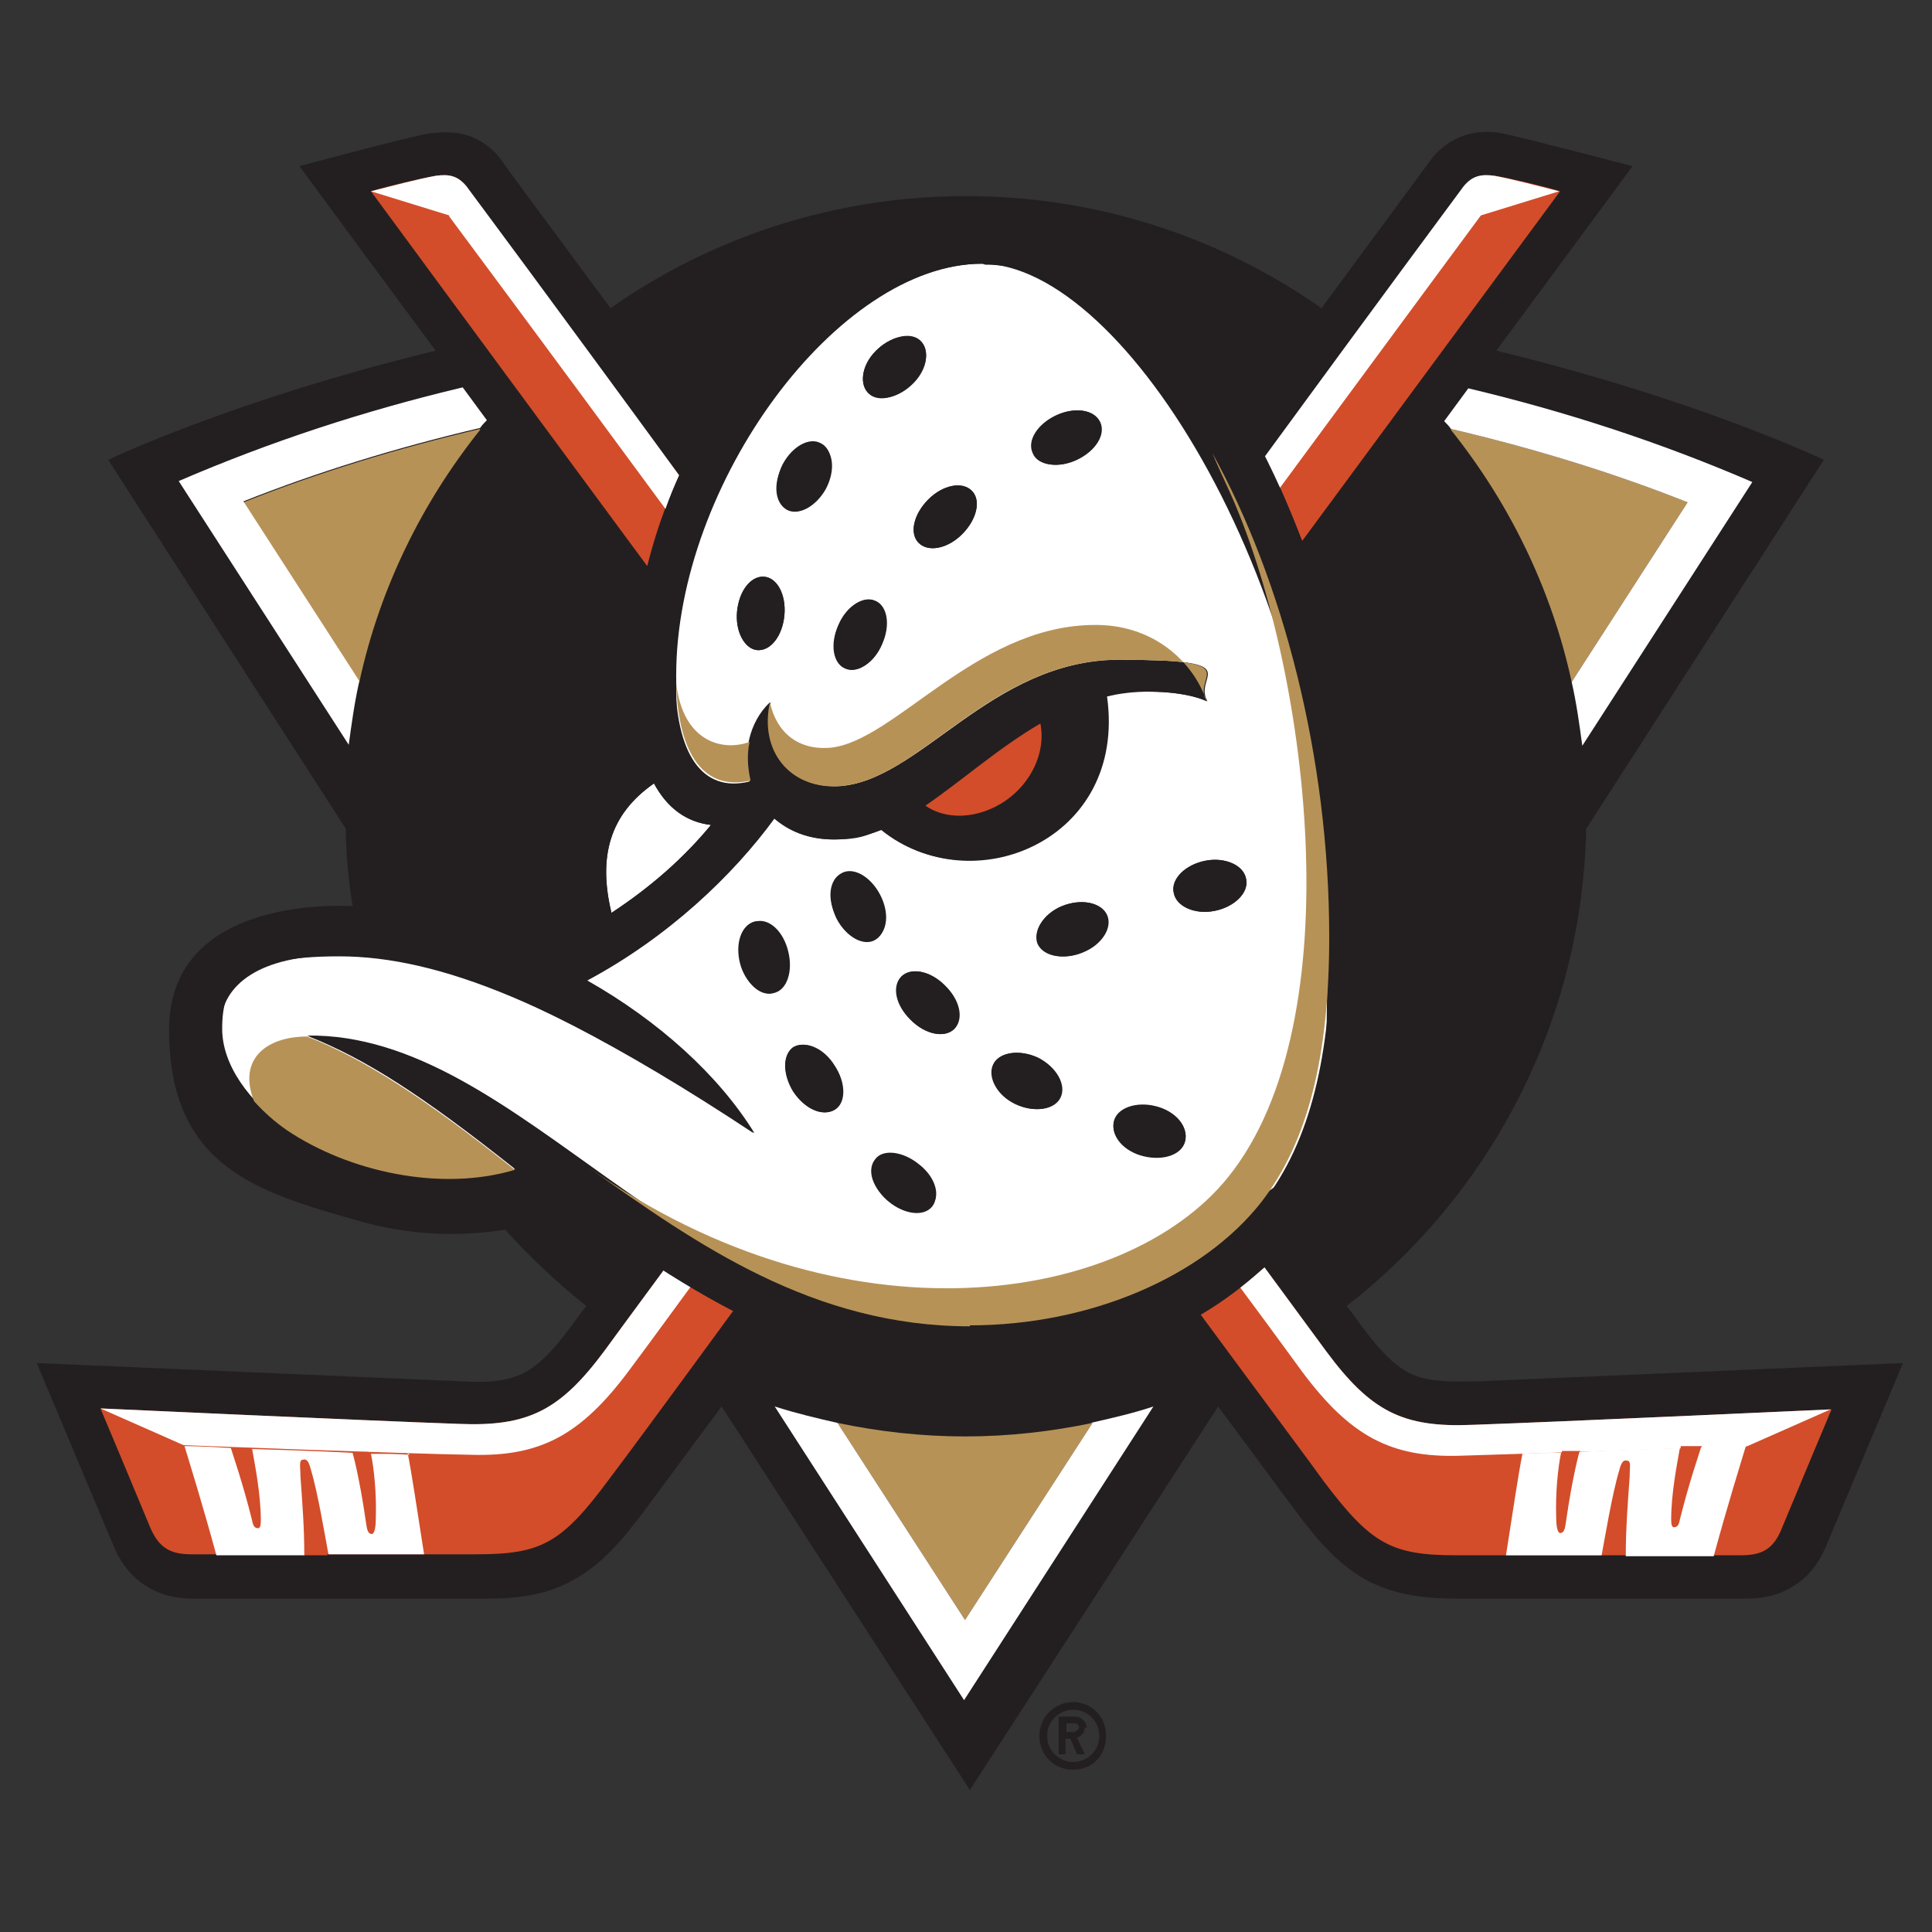
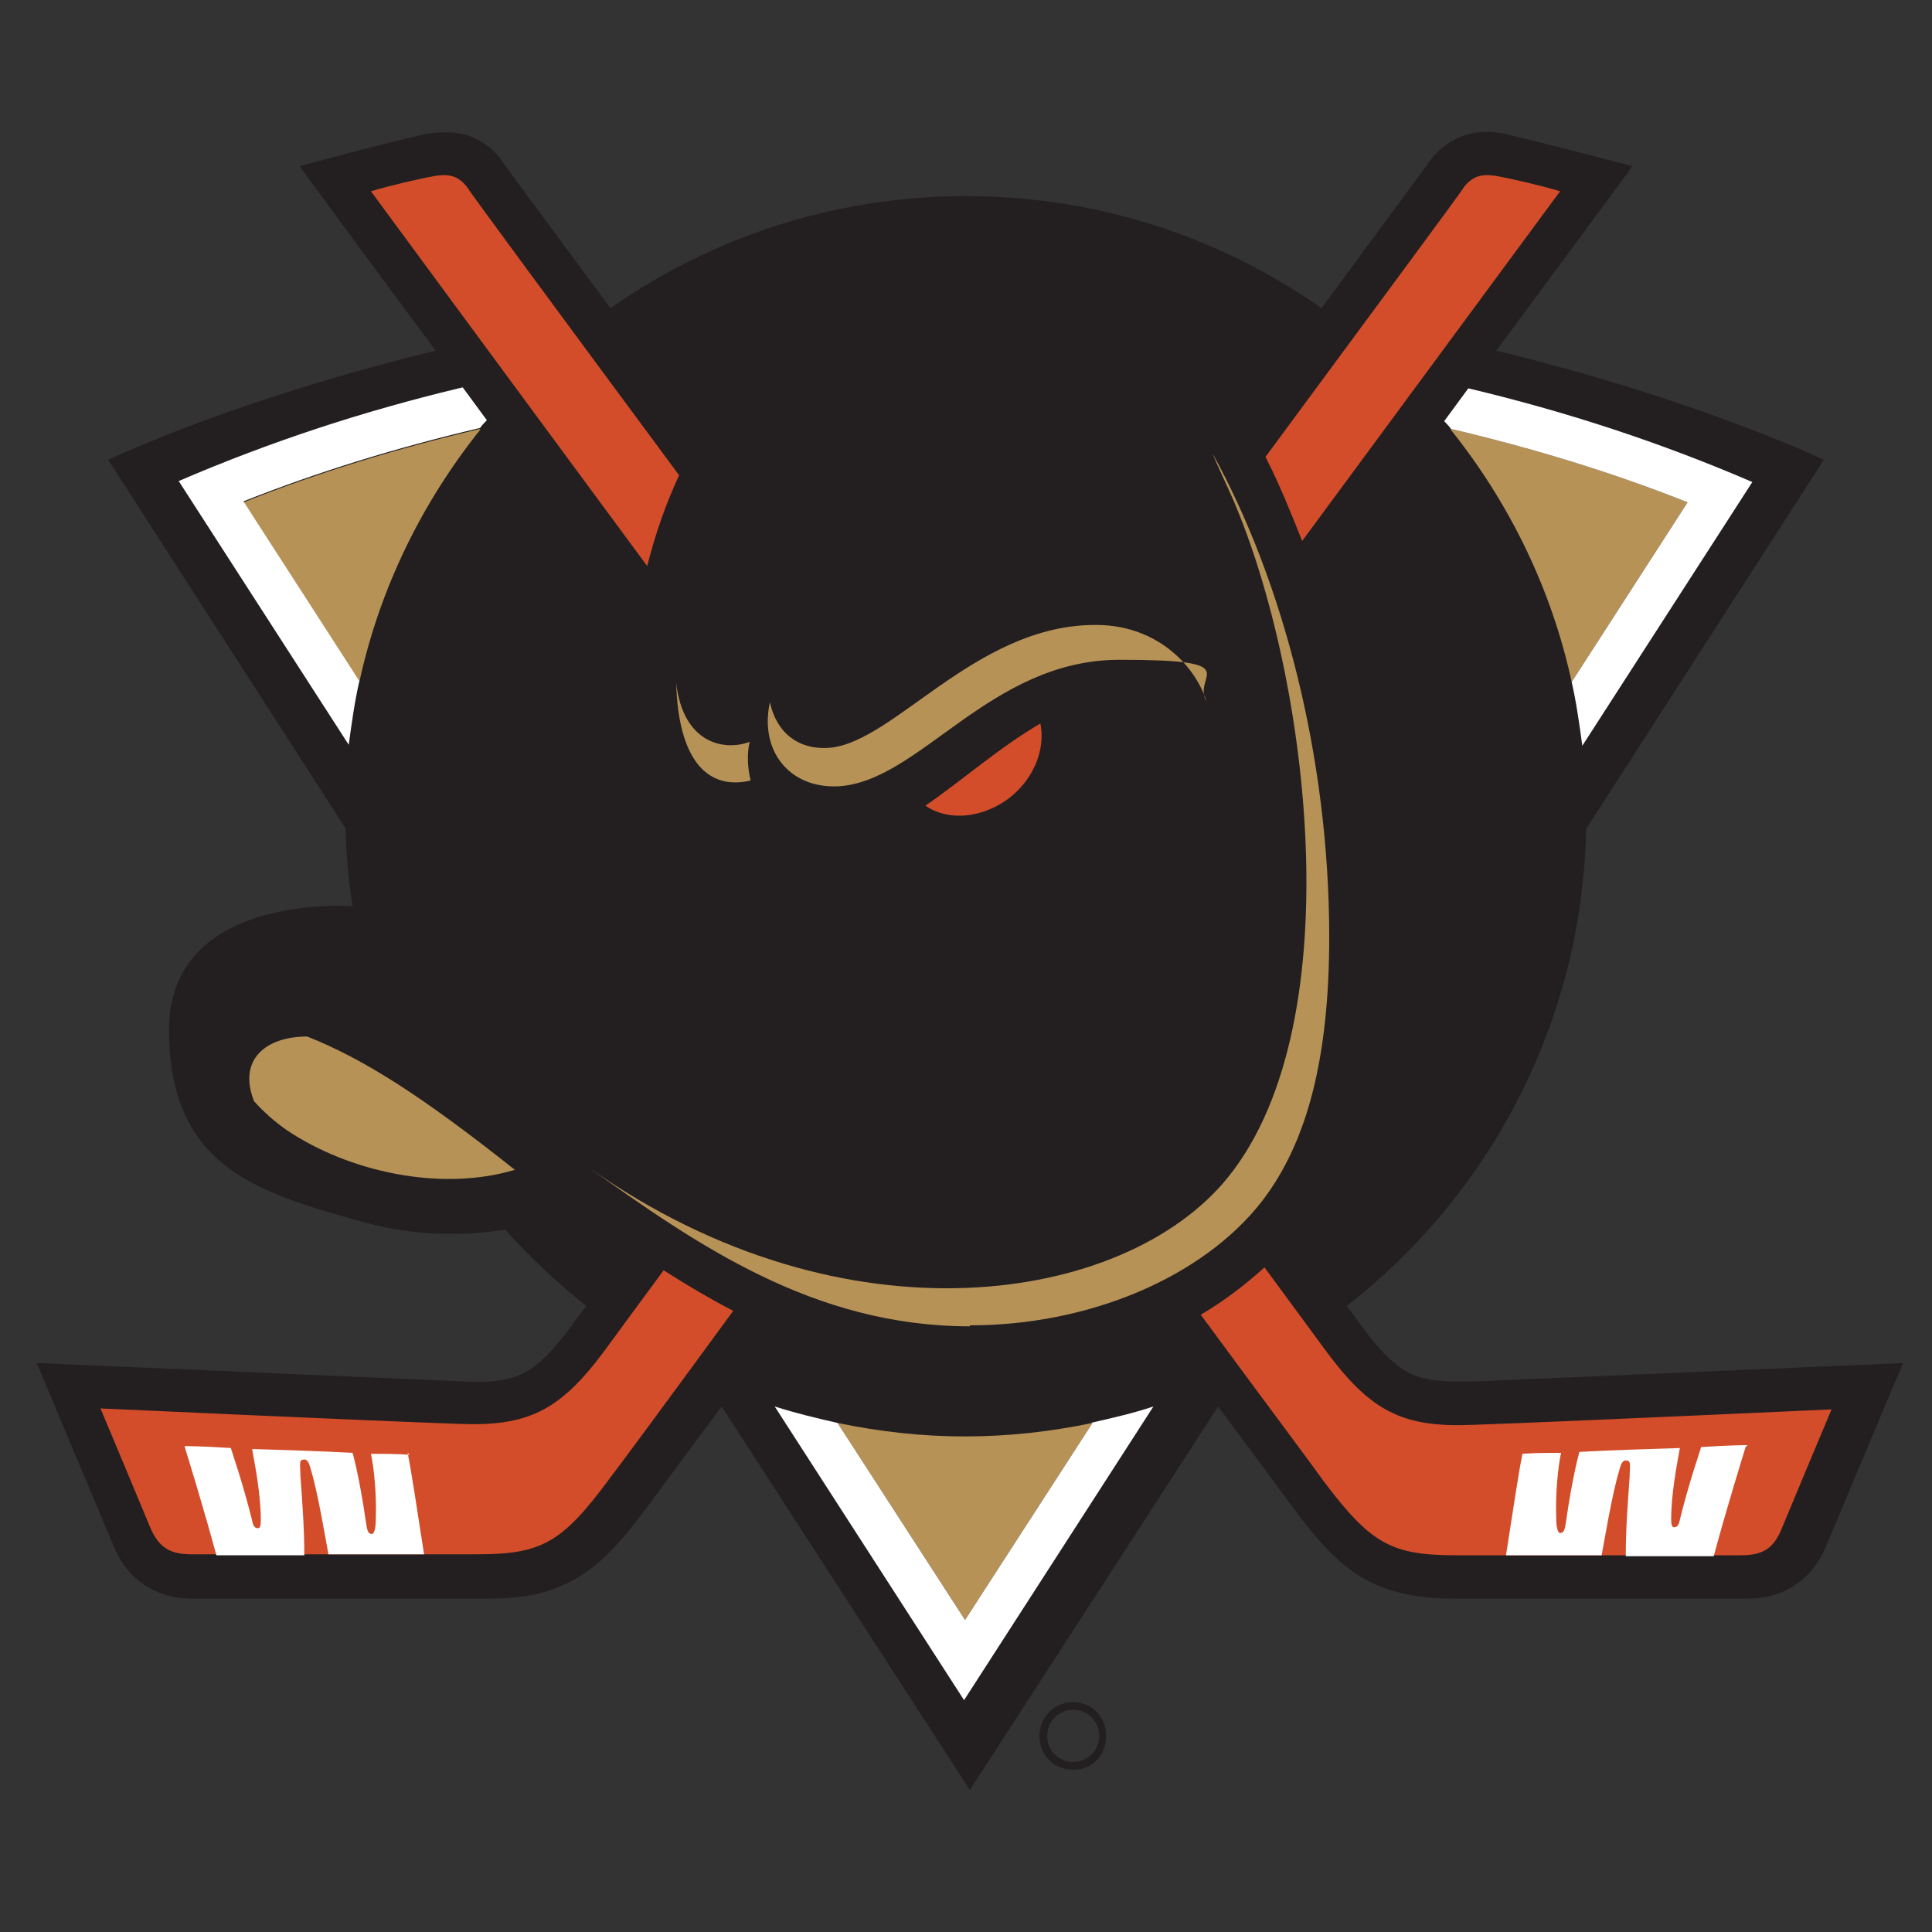
<svg xmlns="http://www.w3.org/2000/svg" viewBox="0 0 200 200" version="1.1" data-name="Layer 1" id="Layer_1">
  <rect x="0" y="0" width="200" height="200" fill="#333333" stroke="none" />
  <defs>
    <style>
      .cls-1 {
        fill: #b79257;
      }

      .cls-1, .cls-2, .cls-3, .cls-4 {
        stroke-width: 0px;
      }

      .cls-2 {
        fill: #231f20;
      }

      .cls-3 {
        fill: #fff;
      }

      .cls-4 {
        fill: #d34d2a;
      }
    </style>
  </defs>
  <g>
    <path d="M152.2,143c-3.2.1-4.9-.2-6.2-.8-1.4-.7-2.9-2-5.1-5-.2-.3-.7-1-1.5-2,14.8-11.5,24.4-29.4,24.8-49.4l24.6-38.2s-12.9-6.2-33.9-11.3c8.5-11.5,14.1-19.1,14.1-19.1,0,0-11.5-3-13.5-3.4-1.1-.2-2.7-.3-4.4.4-1.4.6-2.4,1.5-3.1,2.5,0,0-4.4,6-11.2,15.2-10.4-7.3-23.1-11.6-36.8-11.6s-26.4,4.3-36.8,11.6c-6.8-9.2-11.2-15.1-11.2-15.2-.7-1-1.7-1.9-3.1-2.5-1.7-.7-3.3-.5-4.4-.4-2,.3-13.5,3.4-13.5,3.4,0,0,5.5,7.5,14.1,19.1-21,5.1-33.9,11.3-33.9,11.3l24.6,38.2c0,2.7.3,5.4.7,8-.5,0-19-1.3-19,12.8s9,16.8,19.7,19.8c4.9,1.4,9.9,1.7,15.1.9,2.6,2.9,5.4,5.5,8.4,7.9-.8,1-1.3,1.7-1.5,2-2.2,3-3.7,4.3-5.1,5-1.3.6-3,1-6.2.8l-44.1-1.9,7.9,18.8c.6,1.5,1.6,3.1,3.3,4.2,1.8,1.2,3.7,1.4,5.2,1.4h29.5c3.3,0,6.3-.2,9.2-1.7,3.2-1.6,5.5-4.3,8.1-7.8.9-1.2,3.6-4.9,7.7-10.4l25.7,39.7,25.7-39.7c4.1,5.5,6.8,9.2,7.7,10.4,2.6,3.5,4.9,6.2,8.1,7.8,2.9,1.4,5.9,1.7,9.2,1.7h29.5c1.5,0,3.4-.2,5.2-1.4,1.7-1.1,2.7-2.7,3.3-4.2l7.9-18.8-44.1,1.9Z" class="cls-2" />
    <path d="M150.2,44.4c8.5,2,16.7,4.5,24.5,7.6l-12,18.6c-2.1-9.7-6.5-18.6-12.5-26.1ZM99.9,148.7c-4.5,0-8.9-.5-13.2-1.4l13.2,20.4,13.2-20.4c-4.3.9-8.7,1.4-13.2,1.4ZM49.7,44.4c-8.5,2-16.7,4.5-24.5,7.6l12,18.6c2.1-9.7,6.5-18.6,12.5-26.1Z" class="cls-1" />
    <path d="M152,40.2c10.1,2.4,19.9,5.6,29.4,9.7l-17.6,27.3c-.3-2.2-.6-4.4-1.1-6.6l12-18.6c-7.8-3.1-16-5.6-24.5-7.6-.2-.3-.5-.6-.7-.8.8-1.1,1.7-2.3,2.5-3.4ZM113.1,147.3l-13.2,20.4-13.2-20.4c-2.2-.5-4.3-1-6.5-1.7l19.6,30.4,19.6-30.4c-2.1.7-4.3,1.2-6.5,1.7ZM37.2,70.5l-12-18.6c7.8-3.1,16-5.6,24.5-7.6.2-.3.5-.6.7-.8-.8-1.1-1.7-2.3-2.5-3.4-10.1,2.4-19.9,5.6-29.4,9.7l17.6,27.3c.3-2.2.6-4.4,1.1-6.6Z" class="cls-3" />
    <path d="M131,47.3c11.8-16,20.4-27.6,20.6-28,.9-1.1,1.8-1.3,3.2-1.1,1.7.3,4.7,1,6.7,1.6,0,0-11.5,15.6-26.7,36.2-1.2-3-2.4-6-3.8-8.7ZM70.3,49.2c-12.5-16.9-21.8-29.5-22-29.9-.9-1.1-1.8-1.3-3.2-1.1-1.7.3-4.7,1-6.7,1.6,0,0,12.5,17,28.6,38.8.8-3.2,1.9-6.4,3.3-9.4ZM152.4,147.5c-7.2.3-10.5-1.4-15.1-7.6-.8-1.1-3.1-4.2-6.4-8.7-2,1.8-4.2,3.5-6.6,4.9,6.7,9.1,11.5,15.5,12.7,17.2,4.9,6.5,7,7.7,13.7,7.7h29.5c2.2,0,3.4-.6,4.3-2.9.9-2.2,5.1-12.2,5.1-12.2,0,0-28.4,1.3-37.1,1.6ZM68.7,131.5c-3.1,4.2-5.3,7.2-6.1,8.3-4.6,6.2-7.9,7.9-15.1,7.6-8.7-.3-37.1-1.6-37.1-1.6,0,0,4.2,10,5.1,12.2.9,2.2,2.1,2.9,4.3,2.9h29.5c6.7,0,8.8-1.1,13.7-7.7,1.3-1.7,6.1-8.2,12.9-17.5-2.3-1.2-4.7-2.6-7.2-4.2Z" class="cls-4" />
-     <path d="M46.5,22.3l-8.1-2.5c2-.5,5-1.3,6.7-1.6,1.4-.2,2.3,0,3.2,1.1.3.4,9.6,12.9,22,29.9-.5,1.1-1,2.3-1.4,3.5-12.8-17.4-22.4-30.3-22.4-30.3ZM132.5,50.5c12-16.3,20.8-28.2,20.8-28.2l8.1-2.5c-2-.5-5-1.3-6.7-1.6-1.4-.2-2.3,0-3.2,1.1-.3.4-8.9,12-20.6,28,.5,1.1,1.1,2.2,1.6,3.3ZM68.7,131.5c-3.1,4.2-5.3,7.2-6.1,8.3-4.6,6.2-7.9,7.9-15.1,7.6-8.7-.3-37.1-1.6-37.1-1.6l8.6,3.8s23.1.9,29.8,1c7.1.2,11.3-2,16.3-8.7.6-.8,2.9-3.9,6.4-8.7-.9-.5-1.8-1.1-2.8-1.7ZM152.4,147.5c-7.2.3-10.5-1.4-15.1-7.6-.8-1.1-3.1-4.2-6.4-8.7-.8.7-1.6,1.4-2.5,2.1,3.5,4.7,5.8,7.9,6.4,8.7,5,6.7,9.2,8.9,16.3,8.7,6.8-.2,29.8-1,29.8-1l8.6-3.8s-28.4,1.3-37.1,1.6Z" class="cls-3" />
-     <path d="M168.8,152.7c-.2,2.8-.4,5.3-.4,8.2h-2.5c.3-1.6,1.1-6.4,1.8-8.7.2-.8.4-1.2.8-1.1.5,0,.3.7.3,1.7ZM161.6,158.6c.4,0,.5-.4.6-1.1.8-4.9,1.4-7.3,1.4-7.3h0c-.7,0-1.3,0-1.9,0-.2,1.4-.6,4.1-.5,6.8,0,.9.2,1.4.4,1.5ZM173.1,157.2c0,.6,0,.8.3.8.3,0,.4-.2.6-.8,1-4,1.9-6.8,2.2-7.5-.7,0-1.4,0-2.2,0-.3,1.6-.8,4.7-.9,7.4ZM36.2,150.2s.7,2.4,1.4,7.3c.1.7.2,1.1.6,1.1.2,0,.4-.5.4-1.5.1-2.7-.2-5.4-.5-6.8-.6,0-1.3,0-1.9,0h0ZM26.5,158.1c.2,0,.3-.2.3-.8,0-2.7-.6-5.7-.9-7.4-.8,0-1.5,0-2.2,0,.2.7,1.2,3.5,2.2,7.5.1.6.3.8.6.8ZM32.1,152.2c-.2-.8-.4-1.2-.8-1.1-.5,0-.3.7-.3,1.7.2,2.8.4,5.3.4,8.2h2.5c-.3-1.6-1.1-6.4-1.8-8.7Z" class="cls-4" />
    <path d="M42.2,150.4c.4,2,1,6,1.7,10.5h-9.9c-.3-1.6-1.1-6.4-1.8-8.7-.2-.8-.4-1.2-.8-1.1-.5,0-.3.7-.3,1.7.2,2.8.4,5.3.4,8.2h-9.1c-1.5-5.5-2.7-9.3-3.3-11.3h0s1.9,0,4.8.2c.2.7,1.2,3.5,2.2,7.5.1.6.3.8.6.8.2,0,.3-.2.3-.8,0-2.7-.6-5.7-.9-7.4,3,.1,6.8.2,10.4.4h0s.7,2.4,1.4,7.3c.1.7.2,1.1.6,1.1.2,0,.4-.5.4-1.5.1-2.7-.2-5.4-.5-6.8,1.4,0,2.8,0,4,.1ZM180.9,149.6s-1.9,0-4.8.2c-.2.7-1.2,3.5-2.2,7.5-.1.6-.3.8-.6.8-.2,0-.3-.2-.3-.8,0-2.7.6-5.7.9-7.4-3,.1-6.8.2-10.4.4h0s-.7,2.4-1.4,7.3c-.1.7-.2,1.1-.6,1.1-.2,0-.4-.5-.4-1.5-.1-2.7.2-5.4.5-6.8-1.4,0-2.8,0-4,.1-.4,2-1,6-1.7,10.5h9.9c.3-1.6,1.1-6.4,1.8-8.7.2-.8.4-1.2.8-1.1.5,0,.3.7.3,1.7-.2,2.8-.4,5.3-.4,8.2h9.1c1.5-5.5,2.7-9.3,3.3-11.3h0Z" class="cls-3" />
    <g>
-       <path d="M101.7,27.3c-15,0-31.7,22.8-31.7,42.6s2.9,12.2,7.7,11c-.8-2.8,0-6.1,2.1-8.2h0c-1.1,5,2,8.9,7,8.7,8.5-.4,15.7-13.1,29.2-13.1s7.4,1.6,9,4.3h0s0,0,0,0c0,0,0,0,0,0,0,0-1.9-1-6.1-1s-2.9.2-4.3.5c2.1,15-14.1,21.4-23.3,13.8-1.6.6-3.2,1-4.9,1-2.7,0-4.7-.9-6.2-2.2-4.3,5.9-11,12.3-19.4,16.8,7.4,4.2,13.6,9.8,17.3,15.8-20.1-13.3-32.7-18.3-43-18.3s-12.1,2.8-12.1,7.5c0,3.7,2.7,7.5,6.9,10.5,6.4,4.3,15.9,6.4,23.6,4.1-9.7-7.7-15.7-11.5-21.5-13.8,22.1-.3,38.1,29.9,68.6,29.9s24.1-5,30.2-12.8c4.8-6.2,7-15.1,7-27.4,0-35.4-17.4-69.6-35.8-69.6ZM81.2,63.7c-.2,2.1-1.4,3.7-2.8,3.6-1.3-.1-2.3-1.9-2.1-4,.2-2.1,1.4-3.7,2.8-3.6,1.3.1,2.3,1.9,2.1,4ZM85.5,50.5c-1,1.9-2.8,2.9-4,2.2-1.2-.6-1.4-2.7-.5-4.6,1-1.9,2.8-2.9,4-2.2,1.2.6,1.4,2.7.5,4.6ZM91.3,66.7c-.8,1.9-2.6,3.1-3.8,2.5-1.3-.5-1.6-2.6-.7-4.5.8-1.9,2.6-3.1,3.8-2.5,1.3.5,1.6,2.6.7,4.5ZM89.8,40.6c-.9-1-.5-3,1.1-4.5,1.6-1.4,3.6-1.8,4.5-.7.9,1,.5,3-1.1,4.5-1.6,1.4-3.6,1.8-4.5.7ZM99.6,55.3c-1.5,1.5-3.5,1.9-4.5.9s-.5-3,1-4.5c1.5-1.5,3.5-1.9,4.5-.9,1,1,.5,3-1,4.5ZM111.4,47.6c-1.9.9-4,.6-4.5-.7-.6-1.3.5-3,2.4-3.9,1.9-.9,4-.6,4.5.7.6,1.3-.5,3-2.4,3.9ZM80.1,102.8c-1.4.4-2.9-1-3.4-3.1-.5-2,.1-4,1.5-4.3,1.4-.4,2.9,1,3.4,3.1.5,2-.1,4-1.5,4.3ZM86.3,114.9c-1.2.7-3-.1-4.2-1.9-1.1-1.8-1.1-3.8,0-4.6,1.2-.7,3,.1,4.2,1.9,1.1,1.8,1.1,3.8,0,4.6ZM86.6,95c-1-1.9-.8-3.9.5-4.6,1.2-.7,3,.3,4,2.2,1,1.9.8,3.9-.5,4.6-1.2.7-3-.3-4-2.2ZM96.5,124.9c-.9,1.1-2.9.8-4.5-.5-1.6-1.3-2.2-3.3-1.4-4.3.9-1.1,2.9-.8,4.5.5,1.6,1.3,2.2,3.3,1.4,4.3ZM98.8,106.5c-1,1-3,.6-4.5-.9-1.5-1.5-1.9-3.5-1-4.5,1-1,3-.6,4.5.9,1.5,1.5,1.9,3.5,1,4.5ZM109.7,113.6c-.6,1.3-2.7,1.6-4.6.7-1.9-.9-2.9-2.8-2.3-4.1s2.7-1.6,4.6-.7c1.9.9,2.9,2.8,2.3,4.1ZM112.1,98.6c-1.9.8-4,.4-4.6-.9-.6-1.3.5-3.1,2.5-3.9,1.9-.8,4-.4,4.6.9.6,1.3-.5,3.1-2.5,3.9ZM122.7,118c-.3,1.4-2.3,2.1-4.3,1.6-2.1-.5-3.4-2.1-3.1-3.5.3-1.4,2.3-2.1,4.3-1.6,2.1.5,3.4,2.1,3.1,3.5ZM125.7,94.3c-2.1.4-4-.5-4.2-1.9-.3-1.4,1.2-2.9,3.3-3.3,2.1-.4,4,.5,4.2,1.9.3,1.4-1.2,2.9-3.3,3.3ZM63.3,94.5c-1.4-5.8-.2-10.2,4.4-13.4,1.4,2.6,3.4,4,5.9,4.3-2.8,3.4-6.2,6.4-10.3,9.1Z" class="cls-3" />
-       <path d="M101.5,22.7c-17,0-35.9,24.1-35.9,47.5s.2,4.6.6,6.5c-7.1,4.5-9.7,11.9-7.3,20.6-1,.6-2.1,1.2-3.2,1.7-5.9-2-9.5-2.8-14.7-3.4-6.5-.7-13.4,0-17.7,3-1.3.9-2.3,2.1-3,3.4-.7,1.3-1,2.8-1,4.5s.4,3.8,1.2,5.5c1.1,2.3,2.9,4.4,5.1,6.2,3.2,2.7,7.3,4.9,11.9,6.3,5.7,1.6,13.8,1.4,20.2-.5.5.3,1,.6,1.5.9,16.5,12.4,27.7,17,41.2,17s27.4-5.6,34.3-15.2c4.9-6.7,7.7-16.5,7.5-30.2-.5-38.5-18.8-73.8-40.7-73.8ZM67.7,81.1c1.4,2.6,3.4,4,5.9,4.3-2.8,3.4-6.2,6.4-10.3,9.1-1.4-5.8-.2-10.2,4.4-13.4ZM130.6,124.3c-6.1,7.9-17.8,12.8-30.2,12.8-30.5,0-46.5-30.2-68.6-29.9,5.9,2.3,11.8,6.1,21.5,13.8-7.6,2.4-17.2.2-23.6-4.1-4.2-3-6.9-6.8-6.9-10.5,0-4.6,4.3-7.5,12.1-7.5s14.4,2.1,24.5,7.3c5.4,2.8,11.5,6.4,18.6,11.1-3.7-6-9.9-11.6-17.3-15.8,8.4-4.5,15.1-10.9,19.4-16.8,1.5,1.3,3.5,2.2,6.2,2.2s3.3-.4,4.9-1c9.2,7.5,25.4,1.1,23.3-13.8,1.4-.3,2.8-.5,4.3-.5,4.3,0,6.1,1,6.1,1,0,0,0,0,0,0h0c-1.6-2.7-5.1-4.3-9-4.3-13.4,0-20.7,12.7-29.2,13.1-5,.2-8-3.7-7-8.7h0c-2.2,2.1-2.8,5.3-2.1,8.2-4.9,1.2-7.7-2.8-7.7-11,0-19.7,16.7-42.6,31.7-42.6s35.8,34.2,35.8,69.6-2.2,21.3-7,27.4Z" class="cls-2" />
      <path d="M102.4,83.8c-2.4,1-4.9.8-6.6-.4,3.8-2.6,7.6-6,11.9-8.5.7,3.5-1.6,7.4-5.3,8.9Z" class="cls-4" />
      <path d="M81.2,63.7c-.2,2.1-1.4,3.7-2.8,3.6-1.3-.1-2.3-1.9-2.1-4,.2-2.1,1.4-3.7,2.8-3.6s2.3,1.9,2.1,4ZM85,46c-1.2-.6-3,.4-4,2.2-1,1.9-.8,3.9.5,4.6,1.2.6,3-.4,4-2.2,1-1.9.8-3.9-.5-4.6ZM95.4,35.4c-.9-1-3-.7-4.5.7-1.6,1.4-2,3.4-1.1,4.5.9,1,3,.7,4.5-.7,1.6-1.4,2-3.4,1.1-4.5ZM90.6,62.2c-1.3-.5-3,.6-3.8,2.5-.8,1.9-.5,4,.7,4.5,1.3.5,3-.6,3.8-2.5.8-1.9.5-4-.7-4.5ZM100.6,50.8c-1-1-3-.6-4.5.9-1.5,1.5-2,3.5-1,4.5,1,1,3,.6,4.5-.9,1.5-1.5,2-3.5,1-4.5ZM113.9,43.7c-.6-1.3-2.6-1.6-4.5-.7s-3,2.6-2.4,3.9c.6,1.3,2.6,1.6,4.5.7,1.9-.9,3-2.6,2.4-3.9ZM90.6,120c-.9,1.1-.3,3,1.4,4.3,1.6,1.3,3.7,1.6,4.5.5.9-1.1.3-3-1.4-4.3-1.6-1.3-3.7-1.6-4.5-.5ZM82.2,108.4c-1.2.7-1.2,2.8,0,4.6,1.1,1.8,3,2.6,4.2,1.9,1.2-.7,1.2-2.8,0-4.6-1.1-1.8-3-2.6-4.2-1.9ZM78.1,95.4c-1.4.4-2,2.3-1.5,4.3s2.1,3.4,3.4,3.1c1.4-.4,2-2.3,1.5-4.3-.5-2-2.1-3.4-3.4-3.1ZM102.9,110.2c-.6,1.3.4,3.1,2.3,4.1,1.9.9,4,.6,4.6-.7.6-1.3-.4-3.1-2.3-4.1-1.9-.9-4-.6-4.6.7ZM115.3,116.2c-.3,1.4,1,3,3.1,3.5,2.1.5,4-.2,4.3-1.6.3-1.4-1-3-3.1-3.5-2.1-.5-4,.2-4.3,1.6ZM93.3,101.1c-1,1-.6,3,1,4.5,1.5,1.5,3.5,1.9,4.5.9s.6-3-1-4.5c-1.5-1.5-3.5-1.9-4.5-.9ZM87.1,90.5c-1.2.7-1.4,2.7-.5,4.6,1,1.9,2.8,2.9,4,2.2,1.2-.7,1.4-2.7.5-4.6-1-1.9-2.8-2.9-4-2.2ZM114.5,94.7c-.6-1.3-2.6-1.7-4.6-.9-1.9.8-3,2.6-2.5,3.9.6,1.3,2.6,1.7,4.6.9,1.9-.8,3-2.6,2.5-3.9ZM129,91c-.3-1.4-2.2-2.3-4.2-1.9-2.1.4-3.6,1.9-3.3,3.3.3,1.4,2.2,2.3,4.2,1.9,2.1-.4,3.6-1.9,3.3-3.3Z" class="cls-2" />
      <path d="M29.7,117c6.4,4.3,15.9,6.4,23.6,4.1-9.7-7.7-15.7-11.5-21.5-13.8-4.3,0-7.2,2.4-5.5,6.7,1,1.1,2.1,2.1,3.4,3ZM100.4,137.2c12.4,0,24.1-5,30.2-12.8,4.8-6.2,7-15.1,7-27.4,0-18.6-4.8-36.9-12.1-50.1.5,1.2,1.1,2.5,1.7,3.8,8.1,17.8,13.1,54.9-.1,71.2-10.6,13.1-39.6,17.7-66.1-1,11.1,7.9,23.2,16.4,39.4,16.4ZM112.9,64.7c-12,.3-20.3,12-26.9,12.7-3.3.3-5.6-1.5-6.3-4.7-1.1,5,2,8.9,7,8.7,8.5-.4,15.7-13.1,29.2-13.1s7.4,1.6,9,4.3c-1.3-4-5.5-8.1-11.9-7.9ZM77.7,80.8c-4.7,1.1-7.5-2.5-7.7-10.1.7,6.2,4.9,7.1,7.6,6.1-.3,1.3-.2,2.7.1,4Z" class="cls-1" />
    </g>
  </g>
  <g>
    <path d="M111.1,176.2c-1.9,0-3.5,1.5-3.5,3.5s1.5,3.5,3.5,3.5,3.4-1.5,3.4-3.5-1.5-3.5-3.4-3.5ZM111.1,182.4c-1.5,0-2.7-1.2-2.7-2.7s1.2-2.7,2.7-2.7,2.7,1.2,2.7,2.7-1.2,2.7-2.7,2.7Z" class="cls-2" />
-     <path d="M112.5,178.9c0-.6-.5-1.2-1.2-1.2h-1.7v3.9h.7v-1.6h.5l.7,1.6h.8l-.8-1.7c.5-.2.8-.6.8-1.1ZM111.3,179.3h-.9v-.9h.9c.2,0,.4.2.4.4s-.2.4-.4.4Z" class="cls-2" />
  </g>
</svg>